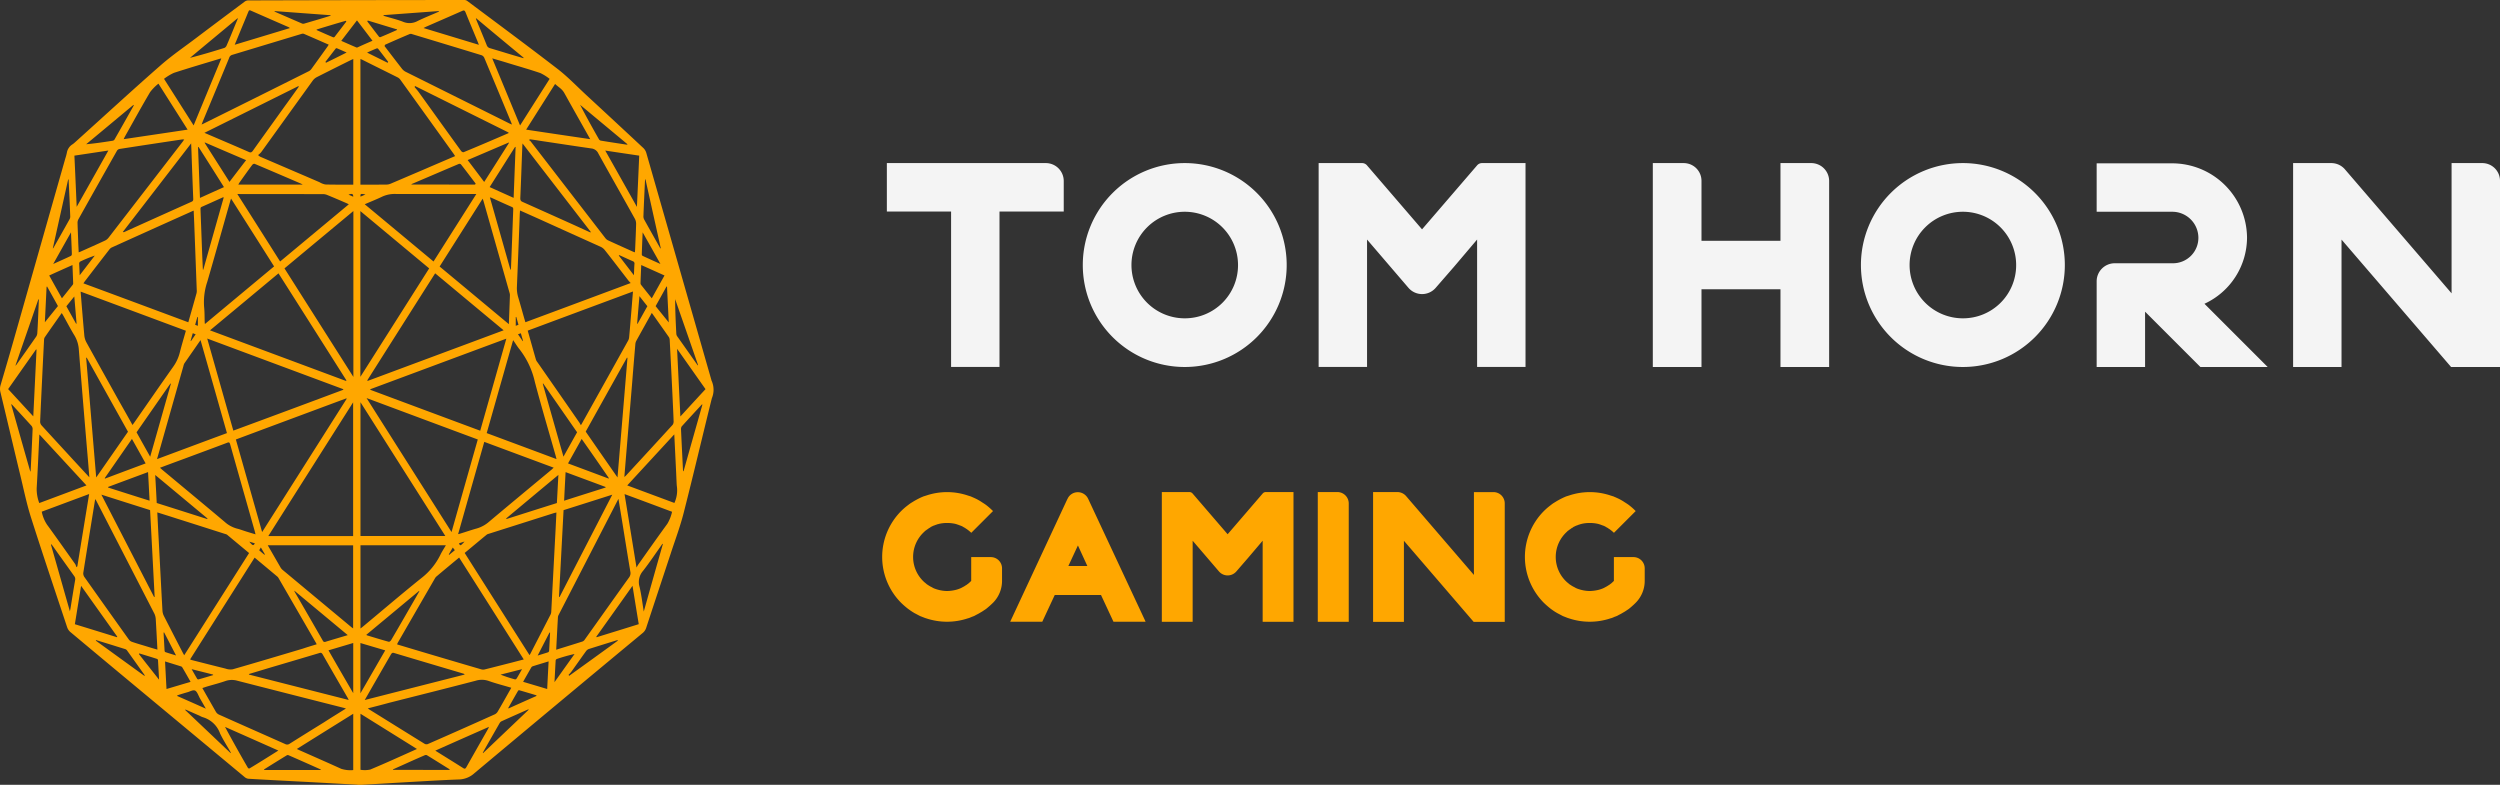
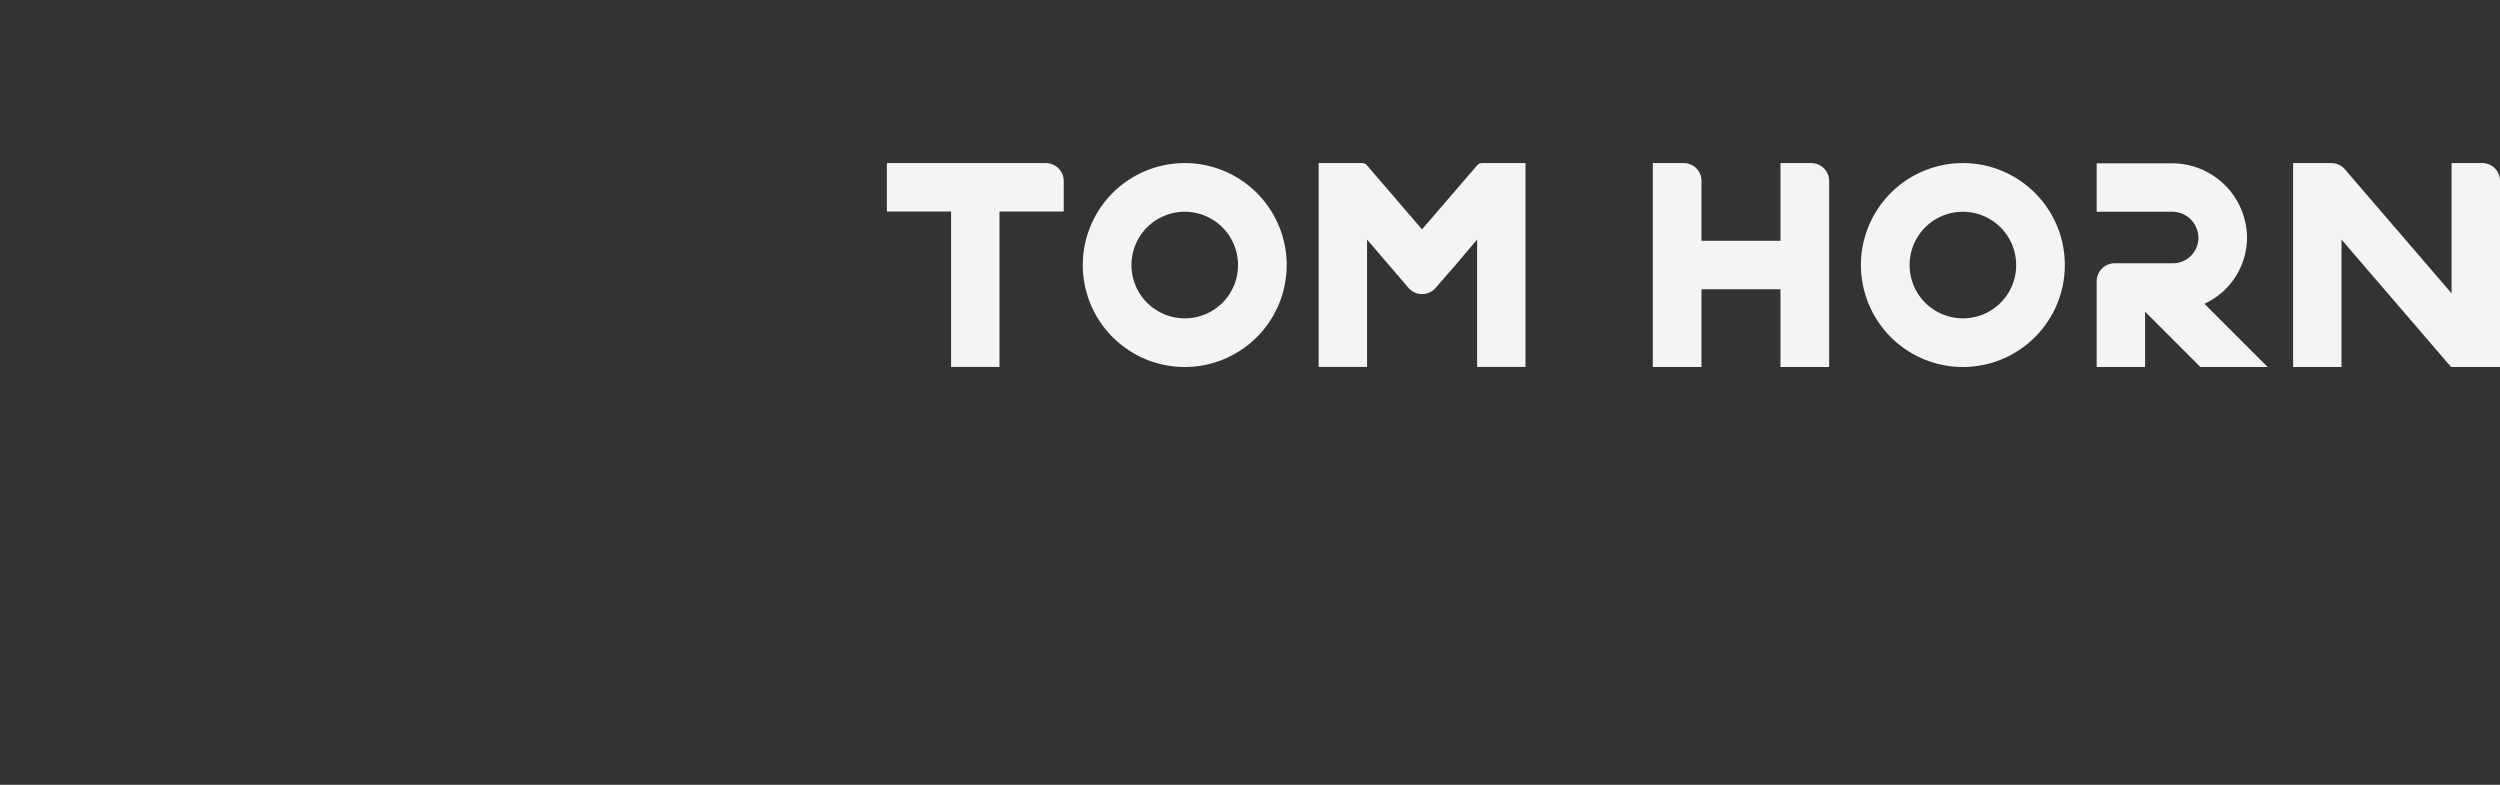
<svg xmlns="http://www.w3.org/2000/svg" viewBox="0 0 375.019 117.729">
  <rect x="0" y="0" width="375.019" height="117.729" fill="#333333" stroke="none" />
  <defs>
    <style>.cls-1{fill:#f4f4f4;}.cls-2{fill:#ffa700;}</style>
  </defs>
  <g id="Layer_2" data-name="Layer 2">
    <g id="Layer_1-2" data-name="Layer 1">
      <path class="cls-1" d="M156.891,24.465H133.035v7.263H142.67V55.044h7.263V31.727h9.635V27.142A2.686,2.686,0,0,0,156.891,24.465Zm20.829,0a15.293,15.293,0,1,0,15.293,15.293A15.29,15.29,0,0,0,177.72,24.465Zm0,23.286a7.993,7.993,0,1,1,7.993-7.993A7.968,7.968,0,0,1,177.72,47.751Zm43.857-22.944-8.259,9.597L205.06,24.807a.963.963,0,0,0-.73-.342h-6.525V55.044h7.263V35.933l6.228,7.263a2.696,2.696,0,0,0,4.053,0L218.14,39.986l3.437-4.053V55.044H228.84V24.465h-6.495A.962.962,0,0,0,221.577,24.807Zm50.131-.342h-4.624V36.123H255.236V27.142a2.661,2.661,0,0,0-2.677-2.677h-4.624V55.051h7.301V43.393h11.848V55.051h7.301v-27.91A2.686,2.686,0,0,0,271.708,24.465Zm22.738,0A15.293,15.293,0,1,0,309.74,39.758,15.29,15.29,0,0,0,294.446,24.465Zm0,23.286a7.993,7.993,0,1,1,7.993-7.993A7.968,7.968,0,0,1,294.446,47.751Zm42.625-12.16a11.234,11.234,0,0,0-11.278-11.088H314.515v7.263h11.316a3.916,3.916,0,0,1,3.939,3.711,3.816,3.816,0,0,1-3.863,4.015h-8.715a2.711,2.711,0,0,0-2.677,2.677V55.051h7.263V46.754l8.297,8.297h10.092l-9.483-9.483A10.966,10.966,0,0,0,337.071,35.59Zm35.271-11.126h-4.586V44.001L351.741,25.385a2.694,2.694,0,0,0-2.023-.92h-5.734V55.051h7.263V35.94l16.434,19.111h7.339v-27.91A2.661,2.661,0,0,0,372.342,24.465Z" />
-       <path class="cls-2" d="M106.699,56.952Q101.829,39.944,96.95,22.936a1.67,1.67,0,0,0-.418-.707q-4.3-4.015-8.624-8.008c-1.414-1.316-2.791-2.745-4.282-3.894C79.155,6.882,74.638,3.544,70.136.175A.735.735,0,0,0,69.672,0q-16.21.011-32.427.061a.94.94,0,0,0-.563.198q-3.57,2.658-7.133,5.346C27.716,7.004,25.83,8.274,24.066,9.825c-4.282,3.749-8.495,7.635-12.738,11.453a4.406,4.406,0,0,1-.418.35,1.84,1.84,0,0,0-.882,1.293,8.142,8.142,0,0,1-.228.844Q5.921,37.397,2.05,51.02c-.639,2.259-1.3,4.502-1.962,6.745A1.906,1.906,0,0,0,.058,58.8c1.004,4.152,1.977,8.312,2.981,12.464.517,2.137.958,4.312,1.612,6.365,1.757,5.513,3.597,10.974,5.415,16.442a1.648,1.648,0,0,0,.464.715q3.924,3.285,7.856,6.555,9.126,7.586,18.259,15.179a1.151,1.151,0,0,0,.57.296c2.943.175,5.886.327,8.829.479q3.753.205,7.514.411c0,.008,0,.015.023.015.266,0,.525.015.791,0,2.388-.137,4.768-.281,7.149-.418,2.464-.137,4.92-.289,7.384-.38a3.582,3.582,0,0,0,2.266-.943q12.616-10.563,25.256-21.042a1.686,1.686,0,0,0,.525-.814c1.217-3.719,2.456-7.43,3.681-11.149.654-2,1.399-3.977,1.924-6.038,1.46-5.719,2.806-11.476,4.228-17.202a3.287,3.287,0,0,0-.053-2.654C106.715,57.044,106.715,56.998,106.699,56.952Zm-1.985-2.19a.331.331,0,0,1-.053.046c-1.027-1.46-2.061-2.928-3.095-4.388a.796.796,0,0,1-.114-.365c-.091-1.711-.167-3.43-.175-5.179Q103,49.815,104.715,54.762Zm-4.251-3.711q.24,4.494.449,8.981c.046,1.065.106,2.137.137,3.202a.838.838,0,0,1-.145.487q-3.502,3.833-7.027,7.643c-.061.061-.129.106-.221.19.16-1.97.319-3.886.479-5.795.228-2.776.464-5.544.692-8.312q.228-2.897.479-5.795a1.318,1.318,0,0,1,.129-.494c.768-1.399,1.544-2.783,2.342-4.221.882,1.255,1.734,2.449,2.578,3.658A.985.985,0,0,1,100.463,51.051ZM85.208,69.515c.692-1.247,1.361-2.441,2.046-3.673,1.384,1.97,2.738,3.917,4.076,5.871a.52.52,0,0,1-.03.076C89.284,71.036,87.269,70.283,85.208,69.515Zm5.635,3.536v.084c-2.061.654-4.122,1.3-6.221,1.977.068-1.437.144-2.821.221-4.289C86.866,71.576,88.859,72.306,90.843,73.052Zm-6.32-4.548c-1.05-3.696-2.076-7.308-3.103-10.928.023-.015.038-.038.061-.053,1.688,2.433,3.377,4.86,5.088,7.323C85.885,66.063,85.224,67.242,84.524,68.504Zm.015,8.023c2.426-.768,4.829-1.529,7.308-2.32-2.669,5.179-5.293,10.267-7.909,15.354a.371.371,0,0,0-.084-.03Q84.197,83.04,84.539,76.527Zm3.323-11.78c2.068-3.719,4.129-7.407,6.19-11.103a.178.178,0,0,0,.076.038c-.494,5.939-.989,11.886-1.498,17.94C91.003,69.28,89.436,67.029,87.862,64.747Zm-.608-1.148a.964.964,0,0,1-.122.183c-.076-.145-.144-.266-.213-.38q-3.148-4.54-6.304-9.072a1.223,1.223,0,0,1-.221-.388c-.411-1.422-.806-2.859-1.232-4.342C84.425,47.636,89.665,45.69,94.95,43.727c-.122,1.468-.228,2.859-.35,4.244-.069.882-.144,1.772-.228,2.647a1.236,1.236,0,0,1-.129.441Q90.752,57.332,87.254,63.599ZM94.92,37.735c-1.224-.555-2.441-1.095-3.658-1.658a1.164,1.164,0,0,1-.449-.35q-5.612-7.266-11.225-14.54a.667.667,0,0,0-.205-.145c.023-.046.053-.099.076-.152.525.076,1.057.144,1.582.236,2.555.38,5.11.776,7.666,1.141a1.304,1.304,0,0,1,1.057.776c1.818,3.285,3.666,6.525,5.483,9.795a1.61,1.61,0,0,1,.175.768c-.03,1.247-.091,2.502-.144,3.749-.008.152-.023.297-.038.494A2.562,2.562,0,0,1,94.92,37.735Zm.251,1.878c-.038.525-.053,1.05-.076,1.681-.798-1.042-1.528-1.992-2.266-2.951.008-.03.015-.053.023-.084.114.053.228.091.342.144.586.266,1.171.54,1.757.791A.361.361,0,0,1,95.171,39.613Zm-6.555-4.829-.046.091-2.647-1.209q-3.776-1.7-7.544-3.384c-.251-.106-.342-.243-.327-.624.114-2.548.198-5.11.296-7.673.008-.122.015-.236.038-.464C81.824,25.985,85.224,30.389,88.615,34.784ZM80.904,32.868q4.609,2.088,9.225,4.167a1.782,1.782,0,0,1,.631.525c1.179,1.49,2.335,3.011,3.506,4.525.084.106.183.198.342.373-5.331,1.985-10.54,3.932-15.795,5.879L78.63,47.72c-.297-1.034-.578-2.076-.89-3.11a4.792,4.792,0,0,1-.198-1.62q.228-5.418.426-10.837c.008-.182.023-.357.038-.578C78.987,32.008,79.946,32.442,80.904,32.868ZM78.463,51.142c-.015.008-.03.03-.046.038-.228-.327-.449-.654-.715-1.034.175-.069.281-.099.433-.152C78.242,50.382,78.356,50.762,78.463,51.142Zm-.684-2.418c-.16.053-.281.099-.411.152V47.553a.271.271,0,0,0,.076-.015C77.55,47.91,77.657,48.29,77.778,48.724Zm.19,3.719a12.381,12.381,0,0,1,2.266,4.86c.981,3.711,2.069,7.361,3.11,11.034.046.152.076.304.137.532-3.513-1.316-6.981-2.601-10.472-3.901,1.323-4.662,2.631-9.27,3.962-13.947C77.322,51.523,77.619,52.024,77.969,52.443ZM69.132,24.64c.753.951,1.483,1.932,2.22,2.897-.023.046-.061.099-.084.152q-4.757,0-9.529-.008c-.008-.015-.008-.046-.015-.061.601-.251,1.202-.517,1.802-.768q2.635-1.129,5.255-2.243A.335.335,0,0,1,69.132,24.64Zm-6.38-10.905c-.182-.243-.38-.456-.563-.684.023-.046.053-.099.076-.144Q69.28,16.396,76.288,19.879V19.97c-2.243.966-4.479,1.932-6.738,2.859-.106.046-.297-.069-.38-.183C67.025,19.689,64.888,16.7,62.751,13.734Zm7.4,10.274c2.084-.882,4.129-1.764,6.168-2.631a.228.228,0,0,0,.03.061c-1.247,1.97-2.502,3.947-3.719,5.856C71.809,26.198,70.995,25.119,70.151,24.008Zm2.388,6.19q1.939,6.822,3.878,13.666a1.351,1.351,0,0,1,.076.388c-.046,1.43-.106,2.852-.16,4.373-3.506-2.92-6.936-5.78-10.388-8.647,2.152-3.392,4.289-6.761,6.456-10.175C72.463,29.963,72.508,30.084,72.539,30.199Zm.951-.586a1.256,1.256,0,0,1,.243.061c1.004.456,2.015.92,3.027,1.361.152.061.243.129.228.395-.106,2.859-.213,5.711-.327,8.571-.008.144-.015.297-.03.441-.023,0-.046.008-.069.008C75.543,36.845,74.523,33.256,73.489,29.613ZM72.037,64.61Q63.778,61.542,55.55,58.473a.402.402,0,0,0,.008-.091c6.776-2.517,13.544-5.042,20.396-7.582C74.638,55.447,73.345,60.009,72.037,64.61Zm5.011-34.929c-1.209-.54-2.373-1.065-3.597-1.62,1.293-2.038,2.555-4.038,3.817-6.03a.529.529,0,0,0,.076.03C77.246,24.579,77.147,27.096,77.048,29.681Zm-.593-11.141q-7.825-3.901-15.651-7.795a1.765,1.765,0,0,1-.54-.479Q58.964,8.59,57.679,6.905c.03-.061.061-.137.091-.198,1.232-.547,2.456-1.087,3.696-1.605a.575.575,0,0,1,.388.03q5.179,1.563,10.35,3.141a.73.73,0,0,1,.433.38q2.042,4.871,4.053,9.734c.03.068.053.152.106.296C76.653,18.624,76.554,18.586,76.455,18.541ZM58.227,9.27c-.023.053-.053.099-.076.152-1.004-.502-2-.989-3.087-1.536.548-.243,1.004-.449,1.46-.631.061-.03.175.023.228.099C57.245,7.985,57.732,8.624,58.227,9.27Zm1.445,2.35a1.119,1.119,0,0,1,.38.335q4.004,5.555,7.993,11.118c.061.091.129.198.228.342-1.726.738-3.399,1.452-5.072,2.175-1.536.654-3.072,1.316-4.616,1.97a1.599,1.599,0,0,1-.616.129c-1.171.015-2.357.008-3.529.008h-.373V8.86a1.351,1.351,0,0,1,.281.106C56.12,9.856,57.9,10.73,59.671,11.62ZM54.827,29.172c-.304.137-.525.228-.745.327C54.036,29.058,54.112,29.027,54.827,29.172Zm2.472.342a4.399,4.399,0,0,1,1.97-.418c3.901.015,7.802.008,11.711.008h.471c-2.175,3.43-4.289,6.761-6.418,10.122-3.453-2.875-6.859-5.711-10.32-8.586C55.618,30.244,56.47,29.91,57.299,29.514Zm7.977,11.483c3.422,2.852,6.814,5.681,10.274,8.548C68.698,52.1,61.922,54.618,55.147,57.142c-.015-.038-.03-.061-.046-.099Q60.177,49.024,65.276,40.997Zm6.396,24.928c-1.316,4.616-2.616,9.217-3.939,13.886-4.259-6.715-8.472-13.347-12.746-20.099C60.599,61.804,66.113,63.865,71.672,65.926ZM68.227,82.535c-.327.266-.586.479-.859.707-.015-.03-.03-.046-.046-.076.19-.327.38-.662.601-1.034C68.022,82.261,68.097,82.36,68.227,82.535Zm-1.422-2.129h-12.73V60.336C58.333,67.051,62.554,73.698,66.805,80.405Zm.076,1.392c-.296.517-.593.951-.821,1.43a9.952,9.952,0,0,1-2.89,3.521c-2.943,2.365-5.84,4.844-8.761,7.27-.099.084-.205.16-.335.259v-12.48Zm-4.015,6.844a.431.431,0,0,0,.038.061c-.152.266-.312.532-.456.798-1.255,2.175-2.502,4.358-3.772,6.517-.084.137-.259.281-.365.251-1.095-.297-2.183-.639-3.278-.966-.023-.008-.038-.038-.076-.084Q58.926,91.923,62.865,88.641Zm-4.228,9.536c.122-.205.236-.297.441-.236,3.468,1.042,6.928,2.061,10.396,3.095a.368.368,0,0,1,.228.152c-4.958,1.262-9.924,2.525-14.989,3.818.373-.654.692-1.202,1.004-1.757Q57.177,100.718,58.637,98.178Zm-.243,7.24c4.319-1.095,8.639-2.175,12.951-3.3a3.113,3.113,0,0,1,1.916.015c1.11.396,2.251.684,3.43,1.034a4.756,4.756,0,0,1-.228.418c-.593,1.05-1.179,2.099-1.787,3.133a1.059,1.059,0,0,1-.433.426q-5.019,2.259-10.054,4.464a.564.564,0,0,1-.494-.03c-2.768-1.711-5.536-3.437-8.304-5.156-.046-.03-.091-.068-.22-.16C56.303,105.973,57.36,105.707,58.394,105.418Zm16.692-4.221c1.05-.266,2.099-.532,3.224-.821-.304.532-.547.973-.814,1.407a.276.276,0,0,1-.243.129A18.487,18.487,0,0,1,75.086,101.197Zm1.787-1.833c-1.392.35-2.783.715-4.175,1.057a.961.961,0,0,1-.487-.008Q66.006,98.6,59.816,96.74a1.727,1.727,0,0,1-.251-.091,2.264,2.264,0,0,1,.122-.266q2.761-4.791,5.529-9.574a1.398,1.398,0,0,1,.205-.289c1.141-.966,2.289-1.916,3.453-2.882,3.232,5.088,6.441,10.152,9.696,15.286C77.976,99.075,77.429,99.22,76.873,99.364ZM68.85,81.501c.259-.084.51-.167.837-.266C69.101,81.896,69.025,81.926,68.85,81.501Zm.228-1.468a2.136,2.136,0,0,1-.357.091c1.316-4.646,2.616-9.225,3.924-13.841,3.468,1.293,6.913,2.571,10.411,3.871-.152.137-.251.236-.335.312-3.126,2.601-6.244,5.179-9.354,7.795A4.9,4.9,0,0,1,71.55,79.265C70.721,79.493,69.9,79.782,69.079,80.033Zm14.685-8.791c-.084,1.475-.144,2.829-.228,4.221-2.525.791-5.05,1.597-7.567,2.396a.485.485,0,0,0-.03-.099C78.524,75.607,81.102,73.447,83.763,71.242Zm-.069,21.331a.986.986,0,0,1,.122-.365q4.415-8.567,8.829-17.134a1.578,1.578,0,0,1,.129-.228c.213,1.278.411,2.494.608,3.704.388,2.396.768,4.798,1.171,7.186a1.047,1.047,0,0,1-.175.867c-2.228,3.095-4.426,6.213-6.646,9.316a.773.773,0,0,1-.312.297c-1.316.426-2.624.821-3.985,1.247C83.52,95.782,83.604,94.17,83.695,92.573ZM100.06,43.005c.084,1.848.182,3.696.259,5.361-.616-.768-1.293-1.597-1.97-2.441.578-1.034,1.11-1.992,1.635-2.951A.524.524,0,0,0,100.06,43.005ZM96.76,26.921a.209.209,0,0,1,.069-.008q1.141,5.156,2.289,10.305c-.023.023-.03.046-.053.061-.046-.076-.084-.144-.122-.221-.768-1.361-1.528-2.715-2.289-4.084a1.085,1.085,0,0,1-.137-.479C96.585,30.64,96.676,28.776,96.76,26.921Zm-.357,7.932c.913,1.62,1.764,3.126,2.669,4.745-.958-.426-1.817-.821-2.677-1.217a.297.297,0,0,1-.122-.205C96.304,37.119,96.349,36.054,96.403,34.853ZM96.19,39.758c1.171.525,2.312,1.034,3.491,1.567-.677,1.202-1.323,2.373-1.909,3.422-.547-.684-1.087-1.354-1.62-2.038a.417.417,0,0,1-.068-.243C96.106,41.583,96.151,40.716,96.19,39.758Zm.92,6.175c-.502.897-.989,1.78-1.475,2.647-.023-.008-.038-.03-.061-.038.114-1.377.228-2.753.35-4.114C96.319,44.937,96.699,45.416,97.11,45.933ZM95.543,31.035c-1.597-2.844-3.141-5.597-4.753-8.449,1.757.266,3.407.51,5.095.76C95.779,25.902,95.665,28.389,95.543,31.035ZM94.106,21.62a.382.382,0,0,1-.015.091c-1.316-.198-2.639-.396-3.962-.616a.426.426,0,0,1-.274-.19c-.966-1.696-1.916-3.407-2.837-5.186Q90.566,18.674,94.106,21.62Zm-9.445-7.65c1.262,2.274,2.54,4.525,3.878,6.905-3.247-.479-6.403-.943-9.613-1.43,1.468-2.319,2.89-4.563,4.342-6.852C83.74,13.05,84.288,13.301,84.661,13.97Zm-2.213-2.137c-1.506,2.373-2.951,4.646-4.434,6.989-1.392-3.361-2.76-6.677-4.175-10.069.814.243,1.567.456,2.32.692,1.643.502,3.285.966,4.913,1.521A7.272,7.272,0,0,1,82.448,11.833ZM71.428,2.738c2.365,1.985,4.745,3.954,7.118,5.917-.008.03-.015.046-.023.076-.799-.236-1.59-.471-2.38-.707-.89-.274-1.78-.54-2.669-.806a.693.693,0,0,1-.471-.471c-.487-1.209-.989-2.418-1.49-3.62-.046-.106-.084-.228-.129-.342Zm-1.574-.844c.593,1.475,1.209,2.928,1.817,4.396.046.114.091.236.167.433-2.776-.844-5.491-1.665-8.297-2.517a3.795,3.795,0,0,1,.38-.198c1.817-.798,3.635-1.582,5.453-2.388C69.626,1.513,69.733,1.589,69.854,1.894Zm-4.023-.236v.091c-1.065.471-2.137.89-3.179,1.399a2.498,2.498,0,0,1-2.167.129c-.905-.357-1.84-.57-2.76-.852a.41.41,0,0,1-.243-.152ZM55.169,3.08c1.468.441,2.92.89,4.388,1.331v.084c-.821.365-1.643.73-2.479,1.072a.223.223,0,0,1-.228-.061c-.586-.76-1.171-1.529-1.757-2.297C55.116,3.164,55.147,3.126,55.169,3.08Zm-3.217.152C51.367,4,50.781,4.768,50.196,5.529a.215.215,0,0,1-.228.061c-.829-.35-1.65-.715-2.472-1.08V4.426c1.46-.449,2.92-.89,4.38-1.308A.601.601,0,0,1,51.953,3.232Zm-20.86,39.043c1.163-3.993,2.281-8.015,3.422-12.023.038-.137.084-.266.144-.464,2.167,3.407,4.312,6.783,6.457,10.175-3.468,2.89-6.905,5.749-10.38,8.647-.015-.152-.03-.243-.03-.327-.023-.73-.008-1.483-.084-2.205A9.53,9.53,0,0,1,31.093,42.275ZM30.499,40.45c-.023,0-.046-.008-.068-.008-.038-.875-.084-1.757-.114-2.631-.076-2.114-.16-4.213-.236-6.32-.008-.205-.023-.373.167-.456,1.065-.471,2.122-.951,3.186-1.43a.421.421,0,0,1,.129.008C32.53,33.256,31.511,36.853,30.499,40.45Zm3.924-13.164c-1.202-1.901-2.464-3.871-3.719-5.856a.228.228,0,0,1,.03-.061c2.038.882,4.084,1.757,6.183,2.654C36.066,25.134,35.252,26.191,34.423,27.286Zm1.475.137c.639-.897,1.27-1.795,1.924-2.669.084-.122.274-.221.38-.175,2.327.981,4.662,1.985,6.981,2.981.046.03.091.053.221.129H35.754A2.516,2.516,0,0,1,35.899,27.423Zm2.03-4.806c-.182.251-.327.297-.57.19-2.198-.966-4.396-1.894-6.692-2.882,4.753-2.357,9.43-4.685,14.107-7.012a.575.575,0,0,1,.046.099c-.738,1.034-1.475,2.068-2.221,3.087C41.047,18.274,39.481,20.434,37.929,22.617Zm-7.415-4.061c-.061.038-.129.053-.274.129.091-.22.137-.35.182-.479Q32.408,13.449,34.37,8.7a.661.661,0,0,1,.441-.464q5.202-1.574,10.411-3.148a.577.577,0,0,1,.357-.015c1.232.532,2.464,1.072,3.734,1.627-.084.129-.137.228-.205.319C48.31,8.13,47.519,9.24,46.72,10.335a1.109,1.109,0,0,1-.373.335Q38.443,14.628,30.515,18.556Zm3.08,9.514c-1.209.54-2.373,1.065-3.597,1.62-.099-2.578-.19-5.095-.289-7.612l.069-.046C31.039,24.023,32.302,26.008,33.595,28.069ZM30.081,51.02C31.412,55.69,32.72,60.306,34.043,64.968c-3.498,1.293-6.958,2.586-10.487,3.901.547-1.916,1.065-3.757,1.589-5.597l2.373-8.373a1.366,1.366,0,0,1,.144-.396C28.461,53.355,29.252,52.215,30.081,51.02Zm1.004-.236c6.852,2.555,13.628,5.072,20.411,7.597,0,.038-.008.061-.008.091C46.013,60.519,40.53,62.557,35.001,64.595,33.701,60.017,32.408,55.454,31.085,50.785ZM15.746,71.797a.373.373,0,0,0-.03-.084c1.346-1.931,2.692-3.878,4.076-5.871.684,1.217,1.354,2.418,2.053,3.673C19.777,70.283,17.769,71.036,15.746,71.797Zm6.464-.981c.076,1.437.152,2.821.228,4.289-2.107-.654-4.16-1.316-6.221-1.97V73.044C18.195,72.306,20.18,71.569,22.21,70.816Zm.304,5.704q.342,6.502.684,13.004c-.023.015-.053.03-.076.046C20.499,84.474,17.875,79.386,15.206,74.2,17.685,74.991,20.081,75.751,22.514,76.519Zm.015-8.008c-.7-1.247-1.369-2.441-2.046-3.666,1.704-2.456,3.399-4.89,5.088-7.323.023.015.038.038.061.053C24.606,61.188,23.587,64.8,22.53,68.511Zm6.061-17.384c.106-.373.205-.738.327-1.148.16.069.274.114.433.167-.259.373-.479.7-.707,1.027C28.621,51.157,28.613,51.142,28.591,51.127Zm1.095-2.251c-.129-.053-.243-.091-.411-.152.114-.411.221-.798.335-1.186.03.008.053.008.076.015Zm-.198-4.913c-.403,1.445-.814,2.89-1.24,4.38-5.247-1.954-10.464-3.894-15.734-5.84.099-.145.167-.251.243-.35q1.802-2.35,3.62-4.692a1.044,1.044,0,0,1,.38-.335Q22.78,34.4,28.826,31.689a2.012,2.012,0,0,1,.228-.091c.03.791.076,1.574.099,2.35q.182,4.745.357,9.483A1.757,1.757,0,0,1,29.488,43.963Zm-.73-13.711q-5.065,2.27-10.137,4.563a.208.208,0,0,1-.19-.03c3.399-4.396,6.791-8.799,10.244-13.278.03.738.061,1.377.076,2.023.076,2.084.152,4.152.236,6.236C29.001,30.024,28.963,30.161,28.758,30.252ZM27.427,21.225Q21.86,28.434,16.301,35.636a1.489,1.489,0,0,1-.555.456c-1.186.555-2.38,1.08-3.567,1.612-.099.053-.221.091-.373.152-.03-.654-.069-1.262-.084-1.894-.03-.844-.068-1.681-.091-2.525a1.092,1.092,0,0,1,.122-.525q2.875-5.145,5.78-10.274a.591.591,0,0,1,.373-.289q4.7-.73,9.4-1.43c.099-.008.198,0,.335,0C27.549,21.035,27.495,21.134,27.427,21.225ZM11.997,39.256a18.168,18.168,0,0,1,2.221-.913c-.73.958-1.468,1.909-2.266,2.951-.023-.654-.053-1.202-.076-1.742A.428.428,0,0,1,11.997,39.256ZM27.883,49.614c-.312,1.11-.631,2.16-.905,3.24a6.335,6.335,0,0,1-1.027,2.205c-1.939,2.745-3.863,5.529-5.787,8.297-.084.114-.167.236-.289.395-.707-1.278-1.407-2.517-2.107-3.749-1.605-2.89-3.217-5.764-4.814-8.662a2.715,2.715,0,0,1-.304-1.004c-.198-2.167-.373-4.342-.555-6.593C17.374,45.705,22.613,47.652,27.883,49.614Zm-14.883,4.023q3.091,5.555,6.198,11.126c-1.582,2.281-3.148,4.532-4.768,6.859-.51-6.061-1.004-12-1.506-17.94A.668.668,0,0,0,13.001,53.637Zm1.3,21.217c.091.175.167.297.228.426q4.312,8.384,8.631,16.776a2.213,2.213,0,0,1,.205.821c.091,1.49.167,2.996.251,4.57-.624-.175-1.217-.357-1.81-.54-.677-.205-1.346-.396-2.023-.631a.987.987,0,0,1-.471-.365q-3.342-4.677-6.677-9.392a.985.985,0,0,1-.144-.57c.57-3.605,1.163-7.202,1.742-10.806C14.248,75.059,14.271,74.983,14.301,74.854Zm8.981-3.605c2.646,2.198,5.24,4.365,7.833,6.517a.464.464,0,0,1-.023.099c-2.517-.806-5.034-1.605-7.582-2.411C23.442,74.055,23.366,72.709,23.282,71.249Zm1.087-.753c-.099-.091-.205-.183-.373-.327,1.232-.464,2.403-.897,3.589-1.331,2.183-.814,4.373-1.62,6.548-2.441.228-.091.319-.008.403.289,1.217,4.342,2.456,8.669,3.681,13.004.038.129.061.259.114.464-.51-.152-.966-.289-1.422-.433s-.913-.319-1.377-.433a4.479,4.479,0,0,1-1.818-.996C30.606,75.675,27.488,73.097,24.37,70.496ZM38.226,81.501c-.205.403-.335.373-.829-.251C37.694,81.341,37.944,81.417,38.226,81.501Zm-.03,2.145c1.156.966,2.289,1.909,3.422,2.859a.886.886,0,0,1,.183.243q2.806,4.848,5.612,9.711c.023.046.046.091.091.19-.722.221-1.415.426-2.084.654-3.498,1.042-6.996,2.091-10.502,3.095a2.19,2.19,0,0,1-1.095-.106c-1.696-.418-3.392-.852-5.088-1.285-.053-.015-.106-.046-.22-.091C31.754,93.805,34.971,88.733,38.196,83.645Zm.684-1.103c.084-.144.16-.266.251-.426.213.373.411.7.601,1.034-.023.03-.03.046-.053.076C39.42,83.014,39.169,82.801,38.88,82.542Zm-6.92,18.647a.312.312,0,0,1,.008.084c-.738.221-1.468.441-2.205.646a.238.238,0,0,1-.19-.099c-.266-.449-.525-.913-.829-1.445C29.868,100.665,30.918,100.923,31.96,101.189Zm-.73,1.742c.852-.251,1.719-.471,2.57-.768a2.969,2.969,0,0,1,1.818-.046q7.962,2.042,15.932,4.061c.084.015.167.053.342.106-1.133.707-2.198,1.361-3.255,2.046-1.734,1.072-3.475,2.152-5.209,3.247a.596.596,0,0,1-.624.045c-3.323-1.483-6.662-2.951-9.985-4.441a1.056,1.056,0,0,1-.441-.418c-.669-1.163-1.331-2.327-2.023-3.551C30.667,103.113,30.948,103.014,31.23,102.931Zm6.114-1.742v-.084c1.118-.335,2.228-.669,3.338-1.004q3.605-1.061,7.209-2.137c.205-.069.35-.076.51.198,1.262,2.213,2.532,4.403,3.802,6.601.023.046.038.099.106.236C47.283,103.722,42.31,102.459,37.344,101.189Zm11.073-5.103q-2.099-3.662-4.213-7.308a.855.855,0,0,1-.061-.182c2.677,2.236,5.308,4.418,8.023,6.677-.411.122-.745.221-1.072.319-.753.228-1.498.441-2.251.677A.312.312,0,0,1,48.416,96.087Zm-6-10.578a1.489,1.489,0,0,1-.365-.441c-.616-1.065-1.224-2.129-1.886-3.27,4.312,0,8.548,0,12.806.008V94.269c-.084-.068-.175-.122-.251-.182Q47.565,89.797,42.416,85.508ZM40.249,80.413C44.5,73.706,48.713,67.059,52.972,60.352V80.413Zm-.928-.601c-1.323-4.669-2.624-9.255-3.939-13.886q8.316-3.103,16.586-6.175a.314.314,0,0,0,.03.076C47.785,66.473,43.58,73.105,39.321,79.812ZM51.914,57.15c-6.776-2.525-13.552-5.042-20.411-7.597,3.46-2.875,6.86-5.704,10.274-8.548Q46.876,49.024,51.96,57.051C51.945,57.089,51.93,57.112,51.914,57.15ZM35.602,29.104c.205,0,.327,0,.426.008q6.228,0,12.441.008a1.6,1.6,0,0,1,.616.129c.989.403,1.977.829,2.958,1.255.076.038.16.084.281.144-3.453,2.875-6.867,5.719-10.305,8.578C39.899,35.872,37.785,32.541,35.602,29.104Zm16.677.099c.532-.205.715-.129.707.304C52.751,29.4,52.538,29.309,52.28,29.202Zm-3.468-1.529a2.588,2.588,0,0,1-.882-.342c-2.943-1.27-5.886-2.525-8.829-3.795a1.004,1.004,0,0,1-.38-.281,2.774,2.774,0,0,0,.464-.433q3.856-5.35,7.719-10.715a1.811,1.811,0,0,1,.624-.54c1.711-.867,3.415-1.719,5.133-2.57.099-.046.205-.091.335-.144V27.697C51.587,27.697,50.196,27.712,48.812,27.674Zm.084-18.259c-.023-.046-.053-.091-.076-.137.509-.654,1.011-1.316,1.521-1.97a.185.185,0,0,1,.175-.076c.464.19.928.403,1.483.646C50.895,8.434,49.899,8.928,48.895,9.415Zm.692-7.133c0,.03.008.046.008.076-.548.167-1.087.335-1.62.494-.776.228-1.544.456-2.32.684a.503.503,0,0,1-.35-.008c-1.323-.57-2.654-1.148-3.977-1.726a1.456,1.456,0,0,1-.198-.144Zm-12.335-.51c.076-.19.152-.281.335-.198,1.909.844,3.818,1.673,5.734,2.51a1.052,1.052,0,0,1,.16.129c-2.776.844-5.498,1.665-8.274,2.502.312-.745.586-1.415.859-2.076C36.462,3.681,36.865,2.73,37.252,1.772Zm-1.62.966c.015.015.03.038.046.053-.099.236-.198.479-.312.738-.449,1.103-.897,2.205-1.369,3.293a.664.664,0,0,1-.335.365c-1.704.532-3.422,1.05-5.164,1.491C30.872,6.692,33.26,4.723,35.633,2.738Zm-9.544,8.19c2.289-.745,4.601-1.422,6.905-2.122a.613.613,0,0,1,.205-.03c-1.392,3.361-2.76,6.662-4.152,10.038-1.475-2.327-2.92-4.601-4.441-6.989A7.785,7.785,0,0,1,26.089,10.928Zm-2.32,1.62c1.46,2.312,2.897,4.563,4.373,6.897-3.232.487-6.38.951-9.59,1.43.076-.16.114-.251.16-.342,1.262-2.243,2.502-4.51,3.802-6.707A6.874,6.874,0,0,1,23.769,12.548ZM20.02,15.734c.015.023.03.046.053.076-.958,1.704-1.909,3.399-2.89,5.11a.409.409,0,0,1-.274.19c-1.316.205-2.639.411-3.985.525C15.297,19.674,17.655,17.696,20.02,15.734Zm-3.764,6.844c-1.605,2.852-3.148,5.597-4.753,8.449-.114-2.624-.221-5.118-.342-7.681C12.841,23.096,14.491,22.845,16.256,22.579ZM11.488,48.534c-.03.008-.046.03-.069.038-.479-.867-.966-1.734-1.46-2.631.403-.502.791-.981,1.186-1.468C11.259,45.781,11.366,47.157,11.488,48.534Zm-.837-13.681c.046,1.186.099,2.228.129,3.278a.367.367,0,0,1-.129.251c-.852.403-1.711.783-2.669,1.217C8.887,37.978,9.738,36.472,10.651,34.853Zm-.426-7.947a.274.274,0,0,0,.068.03c.091,1.848.175,3.704.243,5.536a.861.861,0,0,1-.076.373c-.814,1.46-1.635,2.92-2.456,4.365-.007.015-.03.023-.084.053C8.697,33.788,9.457,30.343,10.225,26.906Zm.646,12.852c.038.958.076,1.856.107,2.753a.358.358,0,0,1-.061.198c-.54.677-1.08,1.361-1.627,2.038-.586-1.042-1.232-2.198-1.909-3.422C8.552,40.792,9.685,40.282,10.871,39.758ZM6.986,43.02a.367.367,0,0,1,.084-.03c.525.951,1.065,1.901,1.62,2.92-.677.837-1.346,1.673-1.962,2.433C6.811,46.693,6.902,44.861,6.986,43.02Zm-.38,8A.862.862,0,0,1,6.704,50.61c.837-1.217,1.688-2.418,2.555-3.65.068.099.122.183.175.274.593,1.05,1.148,2.137,1.772,3.148a4.771,4.771,0,0,1,.624,2.122q.661,8.293,1.369,16.571c.069.806.129,1.612.205,2.525-.882-.951-1.696-1.84-2.517-2.723-1.551-1.696-3.118-3.384-4.669-5.088a.867.867,0,0,1-.198-.54C6.202,59.165,6.4,55.097,6.605,51.02Zm-.852-6.114c.03.008.053.008.076.015-.03.73-.061,1.475-.091,2.205-.038.912-.076,1.84-.137,2.753a1.218,1.218,0,0,1-.144.57c-.996,1.437-2.008,2.867-3.019,4.297a.906.906,0,0,1-.129.106C3.48,51.477,4.62,48.191,5.753,44.906ZM4.605,70.504a2.484,2.484,0,0,1-.053.274c-.973-3.407-1.916-6.73-2.882-10.152a.75.75,0,0,1,.175.114c.958,1.042,1.916,2.076,2.867,3.126a.764.764,0,0,1,.182.464C4.811,66.382,4.704,68.451,4.605,70.504Zm.388-8.046c-1.278-1.384-2.502-2.715-3.772-4.091q2.11-3,4.19-5.955c.023.008.046.03.069.038C5.32,55.758,5.16,59.059,4.993,62.458Zm.51,10.776c.152-2.586.266-5.171.388-7.757,0-.068.007-.144.023-.304,2.373,2.57,4.685,5.072,7.057,7.643-2.396.897-4.73,1.772-7.08,2.646A5.928,5.928,0,0,1,5.503,73.234Zm.76,3.521c2.35-.875,4.692-1.749,7.111-2.647-.601,3.65-1.186,7.247-1.772,10.845l-.137.137a3.201,3.201,0,0,0-.16-.433C9.89,82.664,8.491,80.664,7.061,78.71A5.316,5.316,0,0,1,6.263,76.755Zm4.221,14.943c-.966-3.392-1.901-6.7-2.844-10.008.023-.015.038-.038.061-.053.076.091.137.16.205.251,1.072,1.513,2.152,3.019,3.224,4.525a.739.739,0,0,1,.137.631c-.243,1.407-.464,2.814-.692,4.228C10.56,91.379,10.529,91.501,10.484,91.698Zm1.681-3.818c1.833,2.578,3.627,5.095,5.422,7.62a.429.429,0,0,1-.03.091c-2.099-.654-4.205-1.3-6.327-1.954C11.541,91.721,11.845,89.843,12.164,87.881Zm9.498,13.506q-3.639-2.635-7.285-5.278l.023-.091c.479.144.966.296,1.445.441.966.297,1.924.601,2.89.897a.608.608,0,0,1,.289.175c.897,1.247,1.795,2.517,2.692,3.772C21.693,101.334,21.686,101.357,21.663,101.387Zm-.821-3.27c.023-.038.03-.061.053-.099.882.266,1.772.54,2.654.821a.265.265,0,0,1,.152.182c.061,1.042.114,2.084.16,2.936C22.887,100.725,21.86,99.425,20.841,98.117ZM23.8,80.862c-.076-1.3-.129-2.608-.205-4,.981.312,1.924.601,2.882.913,2.433.768,4.875,1.551,7.308,2.327a.846.846,0,0,1,.281.114c1.087.905,2.175,1.81,3.3,2.745-3.247,5.11-6.479,10.206-9.734,15.331-.084-.144-.152-.266-.221-.396q-1.437-2.772-2.852-5.551a2.033,2.033,0,0,1-.19-.745C24.172,88.025,23.99,84.436,23.8,80.862ZM24.537,94.9a.364.364,0,0,1,.084-.03c.578,1.11,1.148,2.228,1.787,3.453-.601-.182-1.11-.335-1.62-.51-.046-.015-.091-.129-.099-.198C24.636,96.71,24.583,95.805,24.537,94.9Zm.221,4.32c.829.259,1.627.502,2.426.753a.399.399,0,0,1,.182.175c.403.677.791,1.369,1.224,2.137-1.232.357-2.403.715-3.612,1.072C24.902,101.973,24.834,100.619,24.758,99.22Zm1.833,5.088c.517-.167,1.027-.327,1.544-.471.38-.106.814-.388,1.141-.236.304.152.494.76.73,1.179.274.471.548.951.875,1.529-1.483-.662-2.89-1.285-4.289-1.901Zm8,8.662q-3.399-3.228-6.799-6.449a.322.322,0,0,1,.03-.091c.707.312,1.414.631,2.122.935a2.441,2.441,0,0,0,.502.228,3.906,3.906,0,0,1,2.57,2.441c.487,1.011,1.08,1.916,1.62,2.875C34.614,112.924,34.606,112.954,34.591,112.969Zm2.601,2.221c-1.163-2.015-2.312-4.053-3.437-6.152,2.639,1.171,5.278,2.342,8,3.551-1.49.935-2.897,1.825-4.319,2.677A.22.22,0,0,1,37.192,115.19Zm2.434.312c0-.03-.008-.061-.008-.091,1.133-.707,2.266-1.415,3.415-2.114a.267.267,0,0,1,.251-.008c1.589.692,3.179,1.399,4.761,2.107.03.008.046.046.114.106Zm13.362.015a4.539,4.539,0,0,1-1.802-.19c-2.107-.958-4.213-1.878-6.319-2.814-.091-.046-.182-.084-.342-.16,2.844-1.78,5.635-3.521,8.464-5.285Zm0-11.536c-1.262-2.167-2.472-4.259-3.711-6.426,1.262-.373,2.471-.73,3.711-1.103ZM53.01,56.542c-3.475-5.475-6.898-10.86-10.335-16.282,3.453-2.882,6.875-5.719,10.335-8.601ZM53.458,7.118c-.745-.319-1.483-.646-2.266-.989.821-1.072,1.605-2.091,2.357-3.072.715.935,1.506,1.97,2.327,3.057-.791.342-1.513.654-2.228.989A.275.275,0,0,1,53.458,7.118Zm.601,24.548c3.453,2.875,6.867,5.726,10.32,8.594-3.437,5.422-6.852,10.806-10.32,16.267Zm.007,64.793c1.24.373,2.449.723,3.719,1.103-1.247,2.152-2.449,4.251-3.719,6.441Zm.008,19.012v-8.403c2.814,1.757,5.605,3.491,8.472,5.285-2.396,1.072-4.692,2.122-7.012,3.088A3.901,3.901,0,0,1,54.074,115.471Zm13.362.023q-4.244,0-8.479-.008a.513.513,0,0,1-.015-.069c.426-.19.844-.38,1.27-.57,1.148-.517,2.297-1.034,3.445-1.528a.438.438,0,0,1,.373-.038c1.148.7,2.281,1.415,3.415,2.122C67.444,115.441,67.436,115.471,67.436,115.494Zm2.525-.418c-.144.251-.251.289-.464.152-1.369-.867-2.738-1.711-4.198-2.624,2.723-1.217,5.361-2.388,8.061-3.574-.091.182-.129.281-.182.373C72.105,111.288,71.033,113.174,69.961,115.076Zm2.502-2.099c-.015-.015-.023-.03-.038-.046.053-.099.099-.198.152-.297.776-1.376,1.559-2.738,2.335-4.099a.783.783,0,0,1,.297-.327c1.316-.601,2.646-1.186,3.97-1.772.038-.008.068,0,.167-.008C77.025,108.634,74.744,110.802,72.463,112.977Zm3.818-6.7-.038-.076c.487-.859.973-1.719,1.468-2.571a.19.19,0,0,1,.198-.084c.852.243,1.703.502,2.555.753,0,.023.008.061.008.099C79.071,105.022,77.672,105.638,76.28,106.277Zm5.802-2.92c-1.202-.365-2.388-.715-3.612-1.08.426-.76.821-1.452,1.224-2.152a.455.455,0,0,1,.221-.182c.776-.243,1.559-.479,2.38-.73C82.22,100.626,82.151,101.957,82.083,103.357Zm.289-5.719a.293.293,0,0,1-.16.213c-.487.16-.981.304-1.559.487.624-1.224,1.202-2.335,1.78-3.46a.377.377,0,0,0,.084.03C82.471,95.813,82.425,96.718,82.372,97.638Zm.319-5.84a1.065,1.065,0,0,1-.114.411q-1.517,2.954-3.042,5.909a1.383,1.383,0,0,1-.106.152c-3.24-5.103-6.472-10.19-9.726-15.324,1.125-.928,2.198-1.833,3.293-2.73a.65.65,0,0,1,.274-.129q4.928-1.563,9.848-3.126c.106-.03.213-.046.35-.084-.068,1.376-.129,2.715-.205,4.046-.145,2.738-.289,5.483-.433,8.213C82.782,90.025,82.744,90.908,82.691,91.797Zm.662,7.278a.301.301,0,0,1,.167-.221,25.643,25.643,0,0,1,2.669-.753c-.981,1.377-1.962,2.753-3.011,4.228C83.239,101.144,83.292,100.102,83.353,99.075Zm2.023,2.304a1.529,1.529,0,0,0-.091-.144,4.532,4.532,0,0,0,.441-.494c.73-1.027,1.46-2.061,2.19-3.072a.95.95,0,0,1,.38-.304q2.133-.673,4.266-1.331a.424.424,0,0,1,.099,0c0,.03.008.046.008.076Q89.03,98.756,85.376,101.379ZM89.49,95.592c-.015-.03-.023-.053-.038-.084,1.795-2.517,3.589-5.027,5.43-7.635.312,1.954.616,3.825.935,5.757C93.703,94.292,91.596,94.938,89.49,95.592Zm7.08-3.848c-.213-1.316-.357-2.525-.624-3.681a2.535,2.535,0,0,1,.502-2.411C97.46,84.36,98.403,82.938,99.376,81.569c.023.007.038.03.061.038C98.486,84.938,97.543,88.276,96.57,91.744Zm3.536-13.171c-1.46,2-2.897,4.046-4.335,6.076-.084.114-.152.251-.289.487-.608-3.749-1.194-7.354-1.795-11.019,2.396.882,4.745,1.764,7.126,2.654A5.948,5.948,0,0,1,100.106,78.573Zm1.057-3.126c-2.327-.867-4.669-1.734-7.072-2.631,2.357-2.563,4.684-5.08,7.057-7.658.099,2,.19,3.894.281,5.78.03.639.053,1.262.091,1.894A4.516,4.516,0,0,1,101.163,75.447Zm1.377-4.761c-.03-.008-.053-.008-.076-.015-.03-.487-.053-.989-.076-1.475-.076-1.582-.16-3.164-.228-4.738a.847.847,0,0,1,.091-.479c1.011-1.118,2.038-2.228,3.065-3.338.015.03.03.046.045.076C104.418,64.04,103.475,67.371,102.54,70.686Zm-.479-8.213c-.167-3.399-.327-6.707-.494-10.152,1.445,2.053,2.844,4.038,4.266,6.053C104.57,59.736,103.353,61.066,102.061,62.473ZM148.609,83.569h-2.92v3.574l-.365.342-.388.289h-.023a3.664,3.664,0,0,1-.532.319,2.528,2.528,0,0,1-.411.198,4.717,4.717,0,0,1-.608.198,5.945,5.945,0,0,1-1.285.167,5.213,5.213,0,0,1-1.262-.167,5.103,5.103,0,0,1-.631-.198,2.067,2.067,0,0,1-.388-.198,4.017,4.017,0,0,1-.563-.319l-.221-.145-.046-.045c-.099-.076-.167-.152-.243-.198a5.09,5.09,0,0,1,0-7.681V79.683a2.233,2.233,0,0,1,.243-.167v-.023h.023a.022.022,0,0,1,.023-.023l.221-.144a.772.772,0,0,1,.167-.122l.144-.076.076-.076.167-.076a1.996,1.996,0,0,1,.388-.167l.198-.076a.458.458,0,0,1,.167-.046l.076-.046a.622.622,0,0,0,.198-.046,5.175,5.175,0,0,1,1.262-.144,5.548,5.548,0,0,1,1.285.144.459.459,0,0,0,.167.046c.023.023.053.023.099.046a.355.355,0,0,1,.145.046l.198.076a2.337,2.337,0,0,1,.411.167l.198.122.144.076a1.112,1.112,0,0,1,.198.144h.023a5.608,5.608,0,0,1,.753.608l3.262-3.262a10.091,10.091,0,0,0-1.049-.92c-.198-.144-.388-.266-.586-.388a7.262,7.262,0,0,0-1.24-.684c-.152-.076-.297-.122-.441-.198l-.464-.144a9.749,9.749,0,0,0-6.221,0l-.464.144c-.152.076-.297.122-.441.198a11.168,11.168,0,0,0-1.24.684,4.322,4.322,0,0,0-.563.388,9.511,9.511,0,0,0-1.072.92,9.749,9.749,0,0,0,0,13.765,12.696,12.696,0,0,0,1.072.928c.175.122.365.266.563.388.091.076.213.122.312.198l.608.319.319.167c.152.046.297.122.441.167a3.767,3.767,0,0,0,.464.167,9.841,9.841,0,0,0,6.228-.008,2.082,2.082,0,0,0,.464-.167h.046v-.023l.388-.144a1.804,1.804,0,0,0,.312-.167,5.565,5.565,0,0,0,.631-.342l.289-.167.586-.388a13.799,13.799,0,0,0,1.05-.928l.023-.023a4.657,4.657,0,0,0,1.339-3.308V85.25A1.686,1.686,0,0,0,148.609,83.569Zm13.065-9.734a1.684,1.684,0,0,0-1.559,1.049l-.023.023-8.555,18.358h4.814l1.871-4.015h6.936l1.871,4.015h4.768l.046-.023-8.609-18.411A1.706,1.706,0,0,0,161.674,73.835ZM160.26,84.907l1.437-3.088,1.414,3.088ZM189.409,74.033l-5.255,6.107-5.255-6.107a.614.614,0,0,0-.464-.221h-4.152V93.273h4.624v-12.16l3.962,4.624a1.719,1.719,0,0,0,2.578,0l1.772-2.046,2.19-2.578v12.16h4.624V73.812h-4.137A.614.614,0,0,0,189.409,74.033Zm11.21-.221h-2.943V93.273h4.646V75.516A1.71,1.71,0,0,0,200.619,73.812Zm23.4.008h-2.92V86.246l-10.19-11.848a1.747,1.747,0,0,0-1.293-.586h-3.643V93.28h4.624V81.12l10.457,12.16h4.669V75.523A1.691,1.691,0,0,0,224.018,73.82Zm20.997,9.749h-2.92v3.574l-.365.342-.388.289h-.023a3.671,3.671,0,0,1-.532.319,2.531,2.531,0,0,1-.411.198,4.728,4.728,0,0,1-.608.198,6.142,6.142,0,0,1-1.293.167,5.213,5.213,0,0,1-1.262-.167,5.103,5.103,0,0,1-.631-.198,2.071,2.071,0,0,1-.388-.198,4.021,4.021,0,0,1-.563-.319L235.41,87.63l-.046-.045c-.099-.076-.167-.152-.243-.198a5.091,5.091,0,0,1,0-7.681V79.683a2.244,2.244,0,0,1,.243-.167v-.023h.023a.022.022,0,0,1,.023-.023l.221-.144a.772.772,0,0,1,.167-.122l.144-.076.076-.076.167-.076a1.996,1.996,0,0,1,.388-.167l.198-.076a.458.458,0,0,1,.167-.046l.076-.046a.622.622,0,0,0,.198-.046,5.175,5.175,0,0,1,1.262-.144,5.568,5.568,0,0,1,1.293.144.459.459,0,0,0,.167.046c.023.023.053.023.099.046a.354.354,0,0,1,.144.046l.198.076a2.34,2.34,0,0,1,.411.167l.198.122.145.076a1.111,1.111,0,0,1,.198.144h.023a5.601,5.601,0,0,1,.753.608l3.263-3.262a9.276,9.276,0,0,0-1.042-.92c-.198-.144-.388-.266-.586-.388a7.262,7.262,0,0,0-1.24-.684c-.152-.076-.297-.122-.441-.198l-.464-.144a9.749,9.749,0,0,0-6.221,0l-.464.144c-.152.076-.297.122-.441.198a11.17,11.17,0,0,0-1.24.684,4.328,4.328,0,0,0-.563.388,9.511,9.511,0,0,0-1.072.92,9.749,9.749,0,0,0,0,13.765,12.696,12.696,0,0,0,1.072.928c.175.122.365.266.563.388.099.076.221.122.32.198l.608.319.312.167c.152.046.296.122.441.167a4.267,4.267,0,0,0,.464.167,9.818,9.818,0,0,0,6.221-.008,2.082,2.082,0,0,0,.464-.167h.046v-.023l.388-.144a1.616,1.616,0,0,0,.319-.167,5.565,5.565,0,0,0,.631-.342l.289-.167.586-.388a12.384,12.384,0,0,0,1.042-.928l.023-.023a4.657,4.657,0,0,0,1.338-3.308V85.25A1.686,1.686,0,0,0,245.015,83.569Z" />
    </g>
  </g>
</svg>